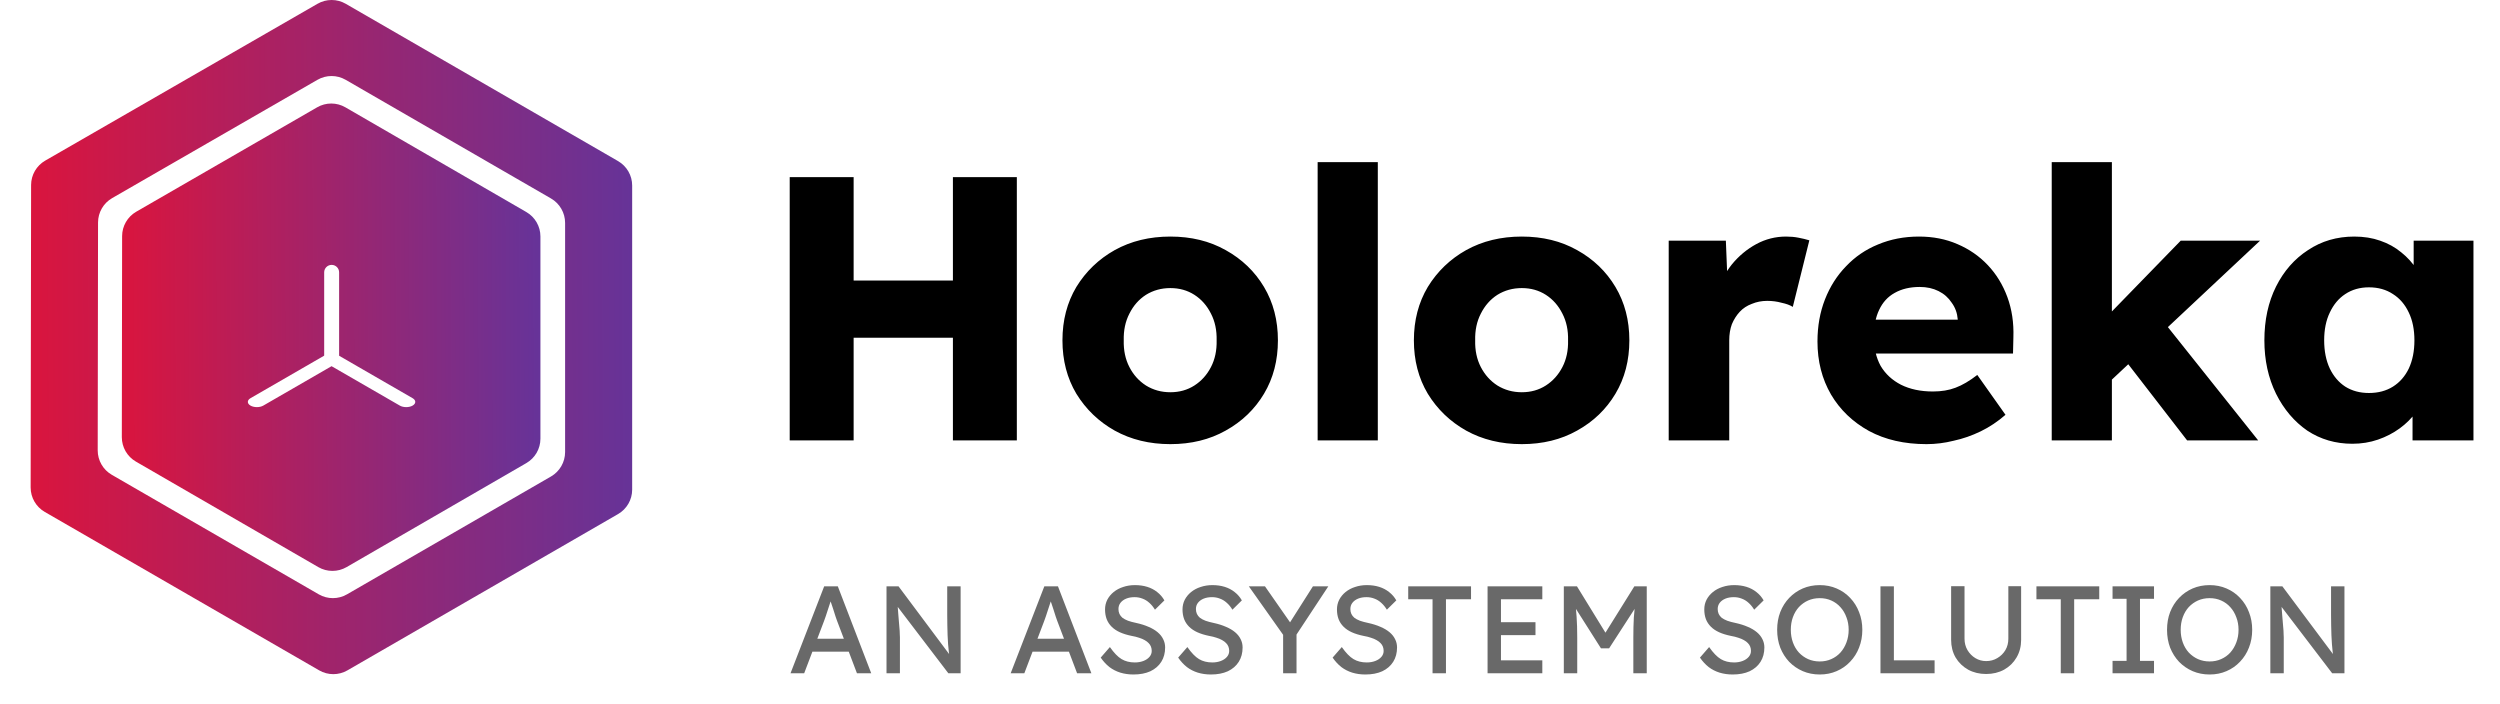
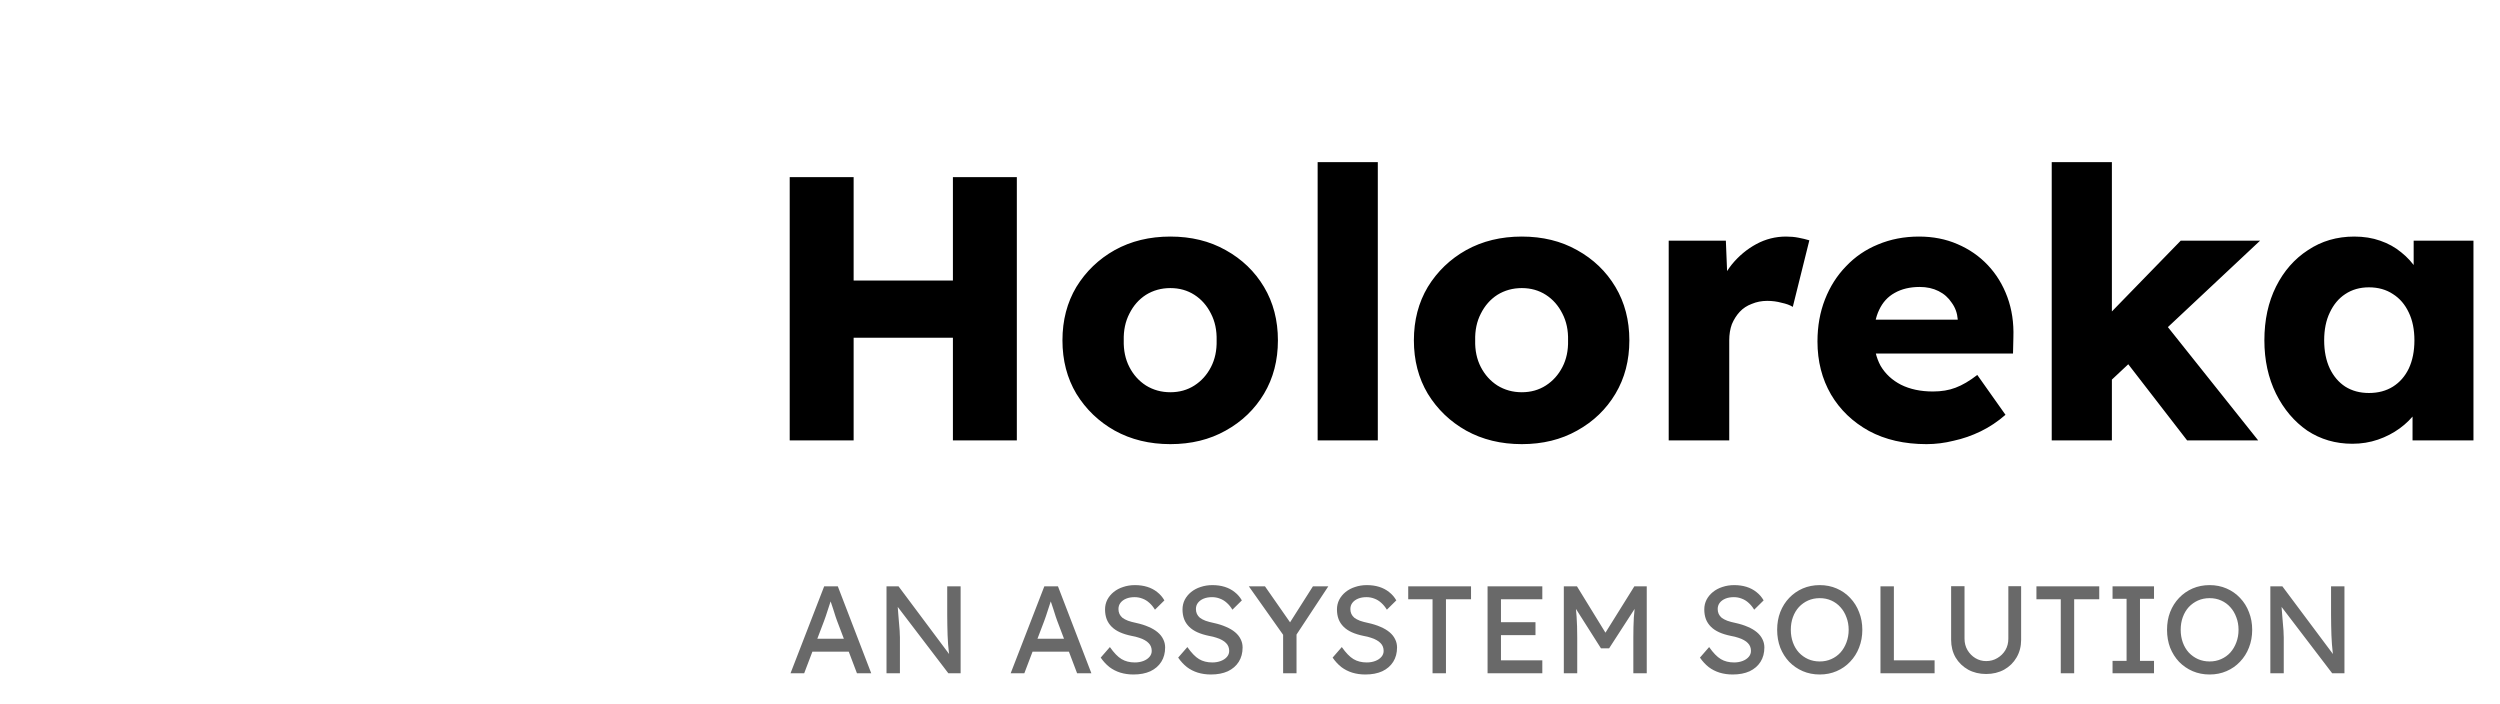
<svg xmlns="http://www.w3.org/2000/svg" width="2759" height="777" viewBox="0 0 2759 777" fill="none">
  <path d="M872.425 743L909.552 647.1H924.622L961.475 743H945.72L923.8 685.186C923.526 684.547 922.978 682.994 922.156 680.528C921.425 678.062 920.558 675.322 919.553 672.308C918.548 669.294 917.635 666.554 916.813 664.088C915.991 661.531 915.443 659.887 915.169 659.156L918.32 659.019C917.772 660.572 917.087 662.535 916.265 664.91C915.534 667.285 914.712 669.796 913.799 672.445C912.977 675.094 912.155 677.605 911.333 679.98C910.511 682.263 909.826 684.181 909.278 685.734L887.495 743H872.425ZM888.865 719.162L894.345 704.914H937.911L944.213 719.162H888.865ZM978.353 743V647.1H991.642L1050.28 725.601L1048.09 726.834C1047.72 724.551 1047.4 722.085 1047.13 719.436C1046.85 716.696 1046.58 713.819 1046.3 710.805C1046.12 707.7 1045.94 704.457 1045.76 701.078C1045.67 697.607 1045.57 694 1045.48 690.255C1045.39 686.51 1045.35 682.629 1045.35 678.61V647.1H1060.14V743H1046.58L988.902 667.376L990.409 665.458C990.865 671.029 991.231 675.779 991.505 679.706C991.87 683.542 992.144 686.83 992.327 689.57C992.601 692.219 992.783 694.411 992.875 696.146C992.966 697.79 993.012 699.16 993.012 700.256C993.103 701.352 993.149 702.311 993.149 703.133V743H978.353ZM1115.39 743L1152.51 647.1H1167.58L1204.44 743H1188.68L1166.76 685.186C1166.49 684.547 1165.94 682.994 1165.12 680.528C1164.39 678.062 1163.52 675.322 1162.51 672.308C1161.51 669.294 1160.6 666.554 1159.77 664.088C1158.95 661.531 1158.4 659.887 1158.13 659.156L1161.28 659.019C1160.73 660.572 1160.05 662.535 1159.23 664.91C1158.5 667.285 1157.67 669.796 1156.76 672.445C1155.94 675.094 1155.12 677.605 1154.29 679.98C1153.47 682.263 1152.79 684.181 1152.24 685.734L1130.46 743H1115.39ZM1131.83 719.162L1137.31 704.914H1180.87L1187.17 719.162H1131.83ZM1250.91 744.37C1245.7 744.37 1240.86 743.685 1236.38 742.315C1232 740.945 1227.98 738.89 1224.33 736.15C1220.77 733.319 1217.57 729.848 1214.74 725.738L1224.88 714.093C1229.35 720.486 1233.64 724.916 1237.75 727.382C1241.86 729.848 1246.75 731.081 1252.41 731.081C1255.88 731.081 1259.03 730.533 1261.87 729.437C1264.7 728.341 1266.93 726.834 1268.58 724.916C1270.22 722.998 1271.04 720.806 1271.04 718.34C1271.04 716.696 1270.77 715.143 1270.22 713.682C1269.67 712.221 1268.81 710.896 1267.62 709.709C1266.52 708.522 1265.06 707.426 1263.24 706.421C1261.5 705.416 1259.45 704.549 1257.07 703.818C1254.7 702.996 1251.96 702.311 1248.85 701.763C1243.92 700.758 1239.63 699.434 1235.97 697.79C1232.32 696.146 1229.26 694.091 1226.79 691.625C1224.33 689.159 1222.5 686.373 1221.31 683.268C1220.13 680.071 1219.53 676.509 1219.53 672.582C1219.53 668.746 1220.35 665.184 1222 661.896C1223.73 658.608 1226.06 655.777 1228.99 653.402C1232 650.936 1235.52 649.064 1239.53 647.785C1243.55 646.415 1247.89 645.73 1252.55 645.73C1257.48 645.73 1262 646.369 1266.11 647.648C1270.22 648.927 1273.88 650.845 1277.07 653.402C1280.27 655.868 1282.92 658.928 1285.02 662.581L1274.61 672.856C1272.78 669.842 1270.73 667.33 1268.44 665.321C1266.16 663.22 1263.65 661.668 1260.91 660.663C1258.17 659.567 1255.24 659.019 1252.14 659.019C1248.58 659.019 1245.47 659.567 1242.82 660.663C1240.17 661.759 1238.07 663.312 1236.52 665.321C1235.06 667.239 1234.33 669.522 1234.33 672.171C1234.33 674.089 1234.69 675.87 1235.42 677.514C1236.16 679.067 1237.25 680.482 1238.71 681.761C1240.27 682.948 1242.32 684.044 1244.88 685.049C1247.44 685.962 1250.49 686.784 1254.06 687.515C1259.08 688.611 1263.56 690.027 1267.48 691.762C1271.41 693.406 1274.74 695.37 1277.48 697.653C1280.22 699.936 1282.28 702.494 1283.65 705.325C1285.11 708.156 1285.84 711.216 1285.84 714.504C1285.84 720.623 1284.43 725.921 1281.59 730.396C1278.76 734.871 1274.74 738.342 1269.54 740.808C1264.33 743.183 1258.12 744.37 1250.91 744.37ZM1336.4 744.37C1331.19 744.37 1326.35 743.685 1321.87 742.315C1317.49 740.945 1313.47 738.89 1309.82 736.15C1306.26 733.319 1303.06 729.848 1300.23 725.738L1310.37 714.093C1314.84 720.486 1319.13 724.916 1323.24 727.382C1327.35 729.848 1332.24 731.081 1337.9 731.081C1341.37 731.081 1344.53 730.533 1347.36 729.437C1350.19 728.341 1352.43 726.834 1354.07 724.916C1355.71 722.998 1356.54 720.806 1356.54 718.34C1356.54 716.696 1356.26 715.143 1355.71 713.682C1355.17 712.221 1354.3 710.896 1353.11 709.709C1352.01 708.522 1350.55 707.426 1348.73 706.421C1346.99 705.416 1344.94 704.549 1342.56 703.818C1340.19 702.996 1337.45 702.311 1334.34 701.763C1329.41 700.758 1325.12 699.434 1321.46 697.79C1317.81 696.146 1314.75 694.091 1312.28 691.625C1309.82 689.159 1307.99 686.373 1306.8 683.268C1305.62 680.071 1305.02 676.509 1305.02 672.582C1305.02 668.746 1305.85 665.184 1307.49 661.896C1309.23 658.608 1311.55 655.777 1314.48 653.402C1317.49 650.936 1321.01 649.064 1325.03 647.785C1329.04 646.415 1333.38 645.73 1338.04 645.73C1342.97 645.73 1347.49 646.369 1351.6 647.648C1355.71 648.927 1359.37 650.845 1362.56 653.402C1365.76 655.868 1368.41 658.928 1370.51 662.581L1360.1 672.856C1358.27 669.842 1356.22 667.33 1353.93 665.321C1351.65 663.22 1349.14 661.668 1346.4 660.663C1343.66 659.567 1340.74 659.019 1337.63 659.019C1334.07 659.019 1330.96 659.567 1328.31 660.663C1325.67 661.759 1323.56 663.312 1322.01 665.321C1320.55 667.239 1319.82 669.522 1319.82 672.171C1319.82 674.089 1320.19 675.87 1320.92 677.514C1321.65 679.067 1322.74 680.482 1324.2 681.761C1325.76 682.948 1327.81 684.044 1330.37 685.049C1332.93 685.962 1335.99 686.784 1339.55 687.515C1344.57 688.611 1349.05 690.027 1352.97 691.762C1356.9 693.406 1360.23 695.37 1362.97 697.653C1365.71 699.936 1367.77 702.494 1369.14 705.325C1370.6 708.156 1371.33 711.216 1371.33 714.504C1371.33 720.623 1369.92 725.921 1367.08 730.396C1364.25 734.871 1360.23 738.342 1355.03 740.808C1349.82 743.183 1343.61 744.37 1336.4 744.37ZM1416.05 743V695.187L1417 701.9L1378.23 647.1H1396.04L1425.64 689.57L1422.21 689.159L1448.93 647.1H1465.91L1428.79 703.407L1430.84 694.091V743H1416.05ZM1506.84 744.37C1501.64 744.37 1496.8 743.685 1492.32 742.315C1487.94 740.945 1483.92 738.89 1480.27 736.15C1476.7 733.319 1473.51 729.848 1470.68 725.738L1480.81 714.093C1485.29 720.486 1489.58 724.916 1493.69 727.382C1497.8 729.848 1502.69 731.081 1508.35 731.081C1511.82 731.081 1514.97 730.533 1517.8 729.437C1520.64 728.341 1522.87 726.834 1524.52 724.916C1526.16 722.998 1526.98 720.806 1526.98 718.34C1526.98 716.696 1526.71 715.143 1526.16 713.682C1525.61 712.221 1524.75 710.896 1523.56 709.709C1522.46 708.522 1521 707.426 1519.17 706.421C1517.44 705.416 1515.38 704.549 1513.01 703.818C1510.63 702.996 1507.89 702.311 1504.79 701.763C1499.86 700.758 1495.56 699.434 1491.91 697.79C1488.26 696.146 1485.2 694.091 1482.73 691.625C1480.27 689.159 1478.44 686.373 1477.25 683.268C1476.06 680.071 1475.47 676.509 1475.47 672.582C1475.47 668.746 1476.29 665.184 1477.94 661.896C1479.67 658.608 1482 655.777 1484.92 653.402C1487.94 650.936 1491.45 649.064 1495.47 647.785C1499.49 646.415 1503.83 645.73 1508.49 645.73C1513.42 645.73 1517.94 646.369 1522.05 647.648C1526.16 648.927 1529.81 650.845 1533.01 653.402C1536.21 655.868 1538.86 658.928 1540.96 662.581L1530.55 672.856C1528.72 669.842 1526.66 667.33 1524.38 665.321C1522.1 663.22 1519.59 661.668 1516.85 660.663C1514.11 659.567 1511.18 659.019 1508.08 659.019C1504.52 659.019 1501.41 659.567 1498.76 660.663C1496.11 661.759 1494.01 663.312 1492.46 665.321C1491 667.239 1490.27 669.522 1490.27 672.171C1490.27 674.089 1490.63 675.87 1491.36 677.514C1492.09 679.067 1493.19 680.482 1494.65 681.761C1496.2 682.948 1498.26 684.044 1500.82 685.049C1503.37 685.962 1506.43 686.784 1510 687.515C1515.02 688.611 1519.49 690.027 1523.42 691.762C1527.35 693.406 1530.68 695.37 1533.42 697.653C1536.16 699.936 1538.22 702.494 1539.59 705.325C1541.05 708.156 1541.78 711.216 1541.78 714.504C1541.78 720.623 1540.36 725.921 1537.53 730.396C1534.7 734.871 1530.68 738.342 1525.48 740.808C1520.27 743.183 1514.06 744.37 1506.84 744.37ZM1580.96 743V661.348H1554.11V647.1H1623.43V661.348H1595.76V743H1580.96ZM1641.68 743V647.1H1702.1V661.348H1656.47V728.752H1702.1V743H1641.68ZM1648.39 700.941V686.693H1694.56V700.941H1648.39ZM1725.83 743V647.1H1740.35L1775.29 703.955L1768.3 703.818L1803.65 647.1H1817.35V743H1802.55V703.681C1802.55 695.461 1802.73 688.063 1803.1 681.487C1803.56 674.911 1804.29 668.381 1805.29 661.896L1807.21 666.965L1775.84 715.463H1766.8L1736.38 667.513L1737.89 661.896C1738.89 668.015 1739.58 674.317 1739.94 680.802C1740.4 687.195 1740.63 694.822 1740.63 703.681V743H1725.83ZM1912.23 744.37C1907.02 744.37 1902.18 743.685 1897.7 742.315C1893.32 740.945 1889.3 738.89 1885.65 736.15C1882.09 733.319 1878.89 729.848 1876.06 725.738L1886.2 714.093C1890.67 720.486 1894.96 724.916 1899.07 727.382C1903.18 729.848 1908.07 731.081 1913.73 731.081C1917.2 731.081 1920.35 730.533 1923.19 729.437C1926.02 728.341 1928.25 726.834 1929.9 724.916C1931.54 722.998 1932.36 720.806 1932.36 718.34C1932.36 716.696 1932.09 715.143 1931.54 713.682C1930.99 712.221 1930.13 710.896 1928.94 709.709C1927.84 708.522 1926.38 707.426 1924.56 706.421C1922.82 705.416 1920.76 704.549 1918.39 703.818C1916.02 702.996 1913.28 702.311 1910.17 701.763C1905.24 700.758 1900.95 699.434 1897.29 697.79C1893.64 696.146 1890.58 694.091 1888.11 691.625C1885.65 689.159 1883.82 686.373 1882.63 683.268C1881.45 680.071 1880.85 676.509 1880.85 672.582C1880.85 668.746 1881.67 665.184 1883.32 661.896C1885.05 658.608 1887.38 655.777 1890.31 653.402C1893.32 650.936 1896.84 649.064 1900.85 647.785C1904.87 646.415 1909.21 645.73 1913.87 645.73C1918.8 645.73 1923.32 646.369 1927.43 647.648C1931.54 648.927 1935.2 650.845 1938.39 653.402C1941.59 655.868 1944.24 658.928 1946.34 662.581L1935.93 672.856C1934.1 669.842 1932.04 667.33 1929.76 665.321C1927.48 663.22 1924.97 661.668 1922.23 660.663C1919.49 659.567 1916.56 659.019 1913.46 659.019C1909.9 659.019 1906.79 659.567 1904.14 660.663C1901.49 661.759 1899.39 663.312 1897.84 665.321C1896.38 667.239 1895.65 669.522 1895.65 672.171C1895.65 674.089 1896.01 675.87 1896.74 677.514C1897.47 679.067 1898.57 680.482 1900.03 681.761C1901.58 682.948 1903.64 684.044 1906.2 685.049C1908.75 685.962 1911.81 686.784 1915.38 687.515C1920.4 688.611 1924.87 690.027 1928.8 691.762C1932.73 693.406 1936.06 695.37 1938.8 697.653C1941.54 699.936 1943.6 702.494 1944.97 705.325C1946.43 708.156 1947.16 711.216 1947.16 714.504C1947.16 720.623 1945.74 725.921 1942.91 730.396C1940.08 734.871 1936.06 738.342 1930.86 740.808C1925.65 743.183 1919.44 744.37 1912.23 744.37ZM2008.27 744.37C2001.51 744.37 1995.25 743.137 1989.5 740.671C1983.83 738.205 1978.86 734.78 1974.56 730.396C1970.36 725.921 1967.07 720.715 1964.7 714.778C1962.42 708.75 1961.27 702.174 1961.27 695.05C1961.27 687.926 1962.42 681.396 1964.7 675.459C1967.07 669.431 1970.36 664.225 1974.56 659.841C1978.86 655.366 1983.83 651.895 1989.5 649.429C1995.25 646.963 2001.51 645.73 2008.27 645.73C2015.02 645.73 2021.23 646.963 2026.9 649.429C2032.65 651.895 2037.63 655.366 2041.83 659.841C2046.12 664.316 2049.41 669.568 2051.69 675.596C2054.07 681.533 2055.26 688.017 2055.26 695.05C2055.26 702.083 2054.07 708.613 2051.69 714.641C2049.41 720.578 2046.12 725.784 2041.83 730.259C2037.63 734.734 2032.65 738.205 2026.9 740.671C2021.23 743.137 2015.02 744.37 2008.27 744.37ZM2008.27 729.985C2012.92 729.985 2017.17 729.117 2021.01 727.382C2024.93 725.647 2028.31 723.226 2031.14 720.121C2033.98 716.924 2036.17 713.225 2037.72 709.024C2039.36 704.731 2040.19 700.073 2040.19 695.05C2040.19 690.027 2039.36 685.414 2037.72 681.213C2036.17 676.92 2033.98 673.221 2031.14 670.116C2028.31 666.919 2024.93 664.453 2021.01 662.718C2017.17 660.983 2012.92 660.115 2008.27 660.115C2003.61 660.115 1999.31 660.983 1995.39 662.718C1991.55 664.453 1988.17 666.874 1985.25 669.979C1982.42 673.084 1980.23 676.783 1978.67 681.076C1977.12 685.277 1976.34 689.935 1976.34 695.05C1976.34 700.073 1977.12 704.731 1978.67 709.024C1980.23 713.317 1982.42 717.016 1985.25 720.121C1988.17 723.226 1991.55 725.647 1995.39 727.382C1999.31 729.117 2003.61 729.985 2008.27 729.985ZM2075.29 743V647.1H2090.09V728.752H2135.02V743H2075.29ZM2191.89 743.822C2184.49 743.822 2177.87 742.224 2172.03 739.027C2166.18 735.739 2161.57 731.264 2158.19 725.601C2154.9 719.847 2153.26 713.362 2153.26 706.147V646.963H2168.05V704.914C2168.05 709.572 2169.15 713.773 2171.34 717.518C2173.53 721.171 2176.41 724.094 2179.97 726.286C2183.62 728.478 2187.6 729.574 2191.89 729.574C2196.46 729.574 2200.57 728.478 2204.22 726.286C2207.96 724.094 2210.93 721.171 2213.13 717.518C2215.32 713.773 2216.41 709.572 2216.41 704.914V646.963H2230.52V706.147C2230.52 713.362 2228.83 719.847 2225.46 725.601C2222.17 731.264 2217.6 735.739 2211.76 739.027C2205.91 742.224 2199.29 743.822 2191.89 743.822ZM2274.26 743V661.348H2247.41V647.1H2316.73V661.348H2289.06V743H2274.26ZM2331.41 743V729.3H2346.89V660.8H2331.41V647.1H2377.17V660.8H2361.69V729.3H2377.17V743H2331.41ZM2438.53 744.37C2431.77 744.37 2425.52 743.137 2419.76 740.671C2414.1 738.205 2409.12 734.78 2404.83 730.396C2400.63 725.921 2397.34 720.715 2394.96 714.778C2392.68 708.75 2391.54 702.174 2391.54 695.05C2391.54 687.926 2392.68 681.396 2394.96 675.459C2397.34 669.431 2400.63 664.225 2404.83 659.841C2409.12 655.366 2414.1 651.895 2419.76 649.429C2425.52 646.963 2431.77 645.73 2438.53 645.73C2445.29 645.73 2451.5 646.963 2457.16 649.429C2462.92 651.895 2467.89 655.366 2472.1 659.841C2476.39 664.316 2479.68 669.568 2481.96 675.596C2484.33 681.533 2485.52 688.017 2485.52 695.05C2485.52 702.083 2484.33 708.613 2481.96 714.641C2479.68 720.578 2476.39 725.784 2472.1 730.259C2467.89 734.734 2462.92 738.205 2457.16 740.671C2451.5 743.137 2445.29 744.37 2438.53 744.37ZM2438.53 729.985C2443.19 729.985 2447.44 729.117 2451.27 727.382C2455.2 725.647 2458.58 723.226 2461.41 720.121C2464.24 716.924 2466.43 713.225 2467.99 709.024C2469.63 704.731 2470.45 700.073 2470.45 695.05C2470.45 690.027 2469.63 685.414 2467.99 681.213C2466.43 676.92 2464.24 673.221 2461.41 670.116C2458.58 666.919 2455.2 664.453 2451.27 662.718C2447.44 660.983 2443.19 660.115 2438.53 660.115C2433.87 660.115 2429.58 660.983 2425.65 662.718C2421.82 664.453 2418.44 666.874 2415.51 669.979C2412.68 673.084 2410.49 676.783 2408.94 681.076C2407.39 685.277 2406.61 689.935 2406.61 695.05C2406.61 700.073 2407.39 704.731 2408.94 709.024C2410.49 713.317 2412.68 717.016 2415.51 720.121C2418.44 723.226 2421.82 725.647 2425.65 727.382C2429.58 729.117 2433.87 729.985 2438.53 729.985ZM2505.55 743V647.1H2518.84L2577.48 725.601L2575.29 726.834C2574.92 724.551 2574.6 722.085 2574.33 719.436C2574.05 716.696 2573.78 713.819 2573.51 710.805C2573.32 707.7 2573.14 704.457 2572.96 701.078C2572.87 697.607 2572.78 694 2572.68 690.255C2572.59 686.51 2572.55 682.629 2572.55 678.61V647.1H2587.34V743H2573.78L2516.1 667.376L2517.61 665.458C2518.07 671.029 2518.43 675.779 2518.71 679.706C2519.07 683.542 2519.35 686.83 2519.53 689.57C2519.8 692.219 2519.99 694.411 2520.08 696.146C2520.17 697.79 2520.21 699.16 2520.21 700.256C2520.31 701.352 2520.35 702.311 2520.35 703.133V743H2505.55Z" fill="#696969" />
  <path d="M1051.63 486V195.5H1122.18V486H1051.63ZM871.52 486V195.5H942.07V486H871.52ZM898.91 372.705L899.325 309.625H1088.98V372.705H898.91ZM1291.62 490.15C1268.66 490.15 1248.19 485.17 1230.2 475.21C1212.5 465.25 1198.39 451.693 1187.87 434.54C1177.64 417.387 1172.52 397.743 1172.52 375.61C1172.52 353.477 1177.64 333.833 1187.87 316.68C1198.39 299.527 1212.5 285.97 1230.2 276.01C1248.19 266.05 1268.66 261.07 1291.62 261.07C1314.59 261.07 1334.92 266.05 1352.63 276.01C1370.61 285.97 1384.72 299.527 1394.96 316.68C1405.19 333.833 1410.31 353.477 1410.31 375.61C1410.31 397.743 1405.19 417.387 1394.96 434.54C1384.72 451.693 1370.61 465.25 1352.63 475.21C1334.92 485.17 1314.59 490.15 1291.62 490.15ZM1291.62 432.88C1301.58 432.88 1310.44 430.39 1318.18 425.41C1325.93 420.43 1332.02 413.652 1336.44 405.075C1340.87 396.498 1342.94 386.677 1342.67 375.61C1342.94 364.543 1340.87 354.722 1336.44 346.145C1332.02 337.292 1325.93 330.375 1318.18 325.395C1310.44 320.415 1301.58 317.925 1291.62 317.925C1281.66 317.925 1272.67 320.415 1264.65 325.395C1256.9 330.375 1250.81 337.292 1246.39 346.145C1241.96 354.722 1239.89 364.543 1240.16 375.61C1239.89 386.677 1241.96 396.498 1246.39 405.075C1250.81 413.652 1256.9 420.43 1264.65 425.41C1272.67 430.39 1281.66 432.88 1291.62 432.88ZM1454.15 486V178.9H1520.55V486H1454.15ZM1679.47 490.15C1656.51 490.15 1636.03 485.17 1618.05 475.21C1600.34 465.25 1586.23 451.693 1575.72 434.54C1565.48 417.387 1560.36 397.743 1560.36 375.61C1560.36 353.477 1565.48 333.833 1575.72 316.68C1586.23 299.527 1600.34 285.97 1618.05 276.01C1636.03 266.05 1656.51 261.07 1679.47 261.07C1702.43 261.07 1722.77 266.05 1740.47 276.01C1758.46 285.97 1772.57 299.527 1782.8 316.68C1793.04 333.833 1798.16 353.477 1798.16 375.61C1798.16 397.743 1793.04 417.387 1782.8 434.54C1772.57 451.693 1758.46 465.25 1740.47 475.21C1722.77 485.17 1702.43 490.15 1679.47 490.15ZM1679.47 432.88C1689.43 432.88 1698.28 430.39 1706.03 425.41C1713.78 420.43 1719.86 413.652 1724.29 405.075C1728.72 396.498 1730.79 386.677 1730.51 375.61C1730.79 364.543 1728.72 354.722 1724.29 346.145C1719.86 337.292 1713.78 330.375 1706.03 325.395C1698.28 320.415 1689.43 317.925 1679.47 317.925C1669.51 317.925 1660.52 320.415 1652.49 325.395C1644.75 330.375 1638.66 337.292 1634.23 346.145C1629.81 354.722 1627.73 364.543 1628.01 375.61C1627.73 386.677 1629.81 396.498 1634.23 405.075C1638.66 413.652 1644.75 420.43 1652.49 425.41C1660.52 430.39 1669.51 432.88 1679.47 432.88ZM1841.58 486V265.635H1904.66L1907.56 337.43L1895.11 323.735C1898.43 311.838 1903.83 301.187 1911.3 291.78C1919.05 282.373 1928.04 274.903 1938.27 269.37C1948.51 263.837 1959.44 261.07 1971.06 261.07C1976.04 261.07 1980.6 261.485 1984.75 262.315C1989.18 263.145 1993.19 264.113 1996.79 265.22L1978.53 338.675C1975.49 336.738 1971.34 335.217 1966.08 334.11C1961.1 332.727 1955.84 332.035 1950.31 332.035C1944.22 332.035 1938.55 333.142 1933.29 335.355C1928.04 337.292 1923.61 340.197 1920.01 344.07C1916.42 347.943 1913.51 352.508 1911.3 357.765C1909.36 363.022 1908.39 368.97 1908.39 375.61V486H1841.58ZM2126.11 490.15C2101.76 490.15 2080.6 485.308 2062.62 475.625C2044.63 465.665 2030.66 452.247 2020.7 435.37C2010.74 418.217 2005.76 398.712 2005.76 376.855C2005.76 359.978 2008.53 344.485 2014.06 330.375C2019.59 316.265 2027.34 304.092 2037.3 293.855C2047.26 283.342 2059.02 275.318 2072.58 269.785C2086.41 263.975 2101.49 261.07 2117.81 261.07C2133.3 261.07 2147.41 263.837 2160.14 269.37C2173.14 274.903 2184.35 282.65 2193.76 292.61C2203.16 302.57 2210.36 314.328 2215.34 327.885C2220.32 341.442 2222.53 356.243 2221.98 372.29L2221.56 390.135H2046.02L2036.47 352.785H2167.61L2160.56 360.67V352.37C2160 345.453 2157.79 339.367 2153.92 334.11C2150.32 328.577 2145.48 324.288 2139.39 321.245C2133.3 318.202 2126.39 316.68 2118.64 316.68C2107.85 316.68 2098.58 318.893 2090.84 323.32C2083.37 327.47 2077.69 333.695 2073.82 341.995C2069.95 350.018 2068.01 359.978 2068.01 371.875C2068.01 384.048 2070.5 394.7 2075.48 403.83C2080.74 412.683 2088.21 419.6 2097.89 424.58C2107.85 429.56 2119.61 432.05 2133.17 432.05C2142.57 432.05 2150.87 430.667 2158.07 427.9C2165.54 425.133 2173.56 420.43 2182.14 413.79L2213.26 457.78C2204.68 465.25 2195.55 471.337 2185.87 476.04C2176.19 480.743 2166.23 484.202 2155.99 486.415C2146.03 488.905 2136.07 490.15 2126.11 490.15ZM2328.19 421.26L2303.7 371.46L2406.62 265.635H2494.19L2328.19 421.26ZM2264.28 486V178.9H2330.68V486H2264.28ZM2413.68 486L2336.07 385.57L2382.97 349.05L2492.11 486H2413.68ZM2596.08 489.735C2577.54 489.735 2560.94 484.893 2546.28 475.21C2531.89 465.25 2520.41 451.693 2511.83 434.54C2503.26 417.11 2498.97 397.467 2498.97 375.61C2498.97 353.2 2503.26 333.418 2511.83 316.265C2520.41 299.112 2532.17 285.693 2547.11 276.01C2562.05 266.05 2579.06 261.07 2598.15 261.07C2608.67 261.07 2618.21 262.592 2626.79 265.635C2635.64 268.678 2643.39 272.967 2650.03 278.5C2656.67 283.757 2662.34 289.982 2667.04 297.175C2671.75 304.092 2675.21 311.562 2677.42 319.585L2663.72 317.925V265.635H2729.71V486H2662.48V432.88L2677.42 432.465C2675.21 440.212 2671.61 447.543 2666.63 454.46C2661.65 461.377 2655.56 467.463 2648.37 472.72C2641.18 477.977 2633.15 482.127 2624.3 485.17C2615.45 488.213 2606.04 489.735 2596.08 489.735ZM2614.34 433.71C2624.58 433.71 2633.43 431.358 2640.9 426.655C2648.37 421.952 2654.18 415.312 2658.33 406.735C2662.48 397.882 2664.55 387.507 2664.55 375.61C2664.55 363.713 2662.48 353.477 2658.33 344.9C2654.18 336.047 2648.37 329.268 2640.9 324.565C2633.43 319.585 2624.58 317.095 2614.34 317.095C2604.38 317.095 2595.66 319.585 2588.19 324.565C2581 329.268 2575.33 336.047 2571.18 344.9C2567.03 353.477 2564.95 363.713 2564.95 375.61C2564.95 387.507 2567.03 397.882 2571.18 406.735C2575.33 415.312 2581 421.952 2588.19 426.655C2595.66 431.358 2604.38 433.71 2614.34 433.71Z" fill="black" />
-   <path fill-rule="evenodd" clip-rule="evenodd" d="M49.908 177.26L350.443 4.154C360.071 -1.392 371.925 -1.384 381.546 4.173L682.1 177.791C691.726 183.352 697.656 193.625 697.656 204.742V540.372C697.656 551.49 691.725 561.764 682.097 567.324L383.406 739.828C373.775 745.39 361.908 745.391 352.277 739.83L49.381 564.944C39.737 559.376 33.803 549.08 33.819 537.943L34.318 204.184C34.335 193.07 40.277 182.808 49.908 177.26ZM123.785 218.625L350.375 88.06C360.006 82.511 371.864 82.518 381.487 88.079L608.096 219.033C617.72 224.594 623.647 234.866 623.647 245.981V498.888C623.647 510.004 617.719 520.277 608.093 525.838L382.936 655.924C373.303 661.49 361.432 661.49 351.799 655.926L123.381 523.991C113.74 518.422 107.808 508.127 107.824 496.993L108.2 245.546C108.217 234.434 114.157 224.173 123.785 218.625Z" fill="url(#paint0_linear_324_48)" />
-   <path fill-rule="evenodd" clip-rule="evenodd" d="M150.338 233.653L350.027 118.416C359.666 112.853 371.542 112.861 381.174 118.435L580.882 234.017C590.496 239.581 596.416 249.847 596.416 260.955V484.129C596.416 495.238 590.495 505.505 580.879 511.068L382.474 625.871C372.832 631.45 360.944 631.451 351.301 625.873L149.979 509.413C140.347 503.842 134.423 493.553 134.439 482.426L134.77 260.564C134.787 249.459 140.719 239.204 150.338 233.653ZM357.764 300.564C357.764 296.012 361.454 292.321 366.007 292.321C370.56 292.321 374.25 296.012 374.25 300.564V392.543C374.338 392.615 374.422 392.687 374.503 392.76L455.368 439.447C459.272 441.702 459.272 445.357 455.368 447.611C451.463 449.866 445.132 449.866 441.227 447.611L365.907 404.125L290.587 447.611C286.682 449.866 280.351 449.866 276.446 447.611C272.542 445.357 272.542 441.702 276.446 439.447L357.311 392.76C357.452 392.632 357.603 392.507 357.764 392.385V300.564Z" fill="url(#paint1_linear_324_48)" />
  <defs>
    <linearGradient id="paint0_linear_324_48" x1="20.86" y1="447.265" x2="697.976" y2="444.262" gradientUnits="userSpaceOnUse">
      <stop stop-color="#DC143C" />
      <stop offset="1" stop-color="#663398" />
      <stop offset="1" stop-color="#663399" />
    </linearGradient>
    <linearGradient id="paint1_linear_324_48" x1="125.421" y1="424.333" x2="596.639" y2="422.235" gradientUnits="userSpaceOnUse">
      <stop stop-color="#CD1846" />
      <stop offset="0" stop-color="#DC143C" />
      <stop offset="1" stop-color="#663399" />
    </linearGradient>
  </defs>
</svg>